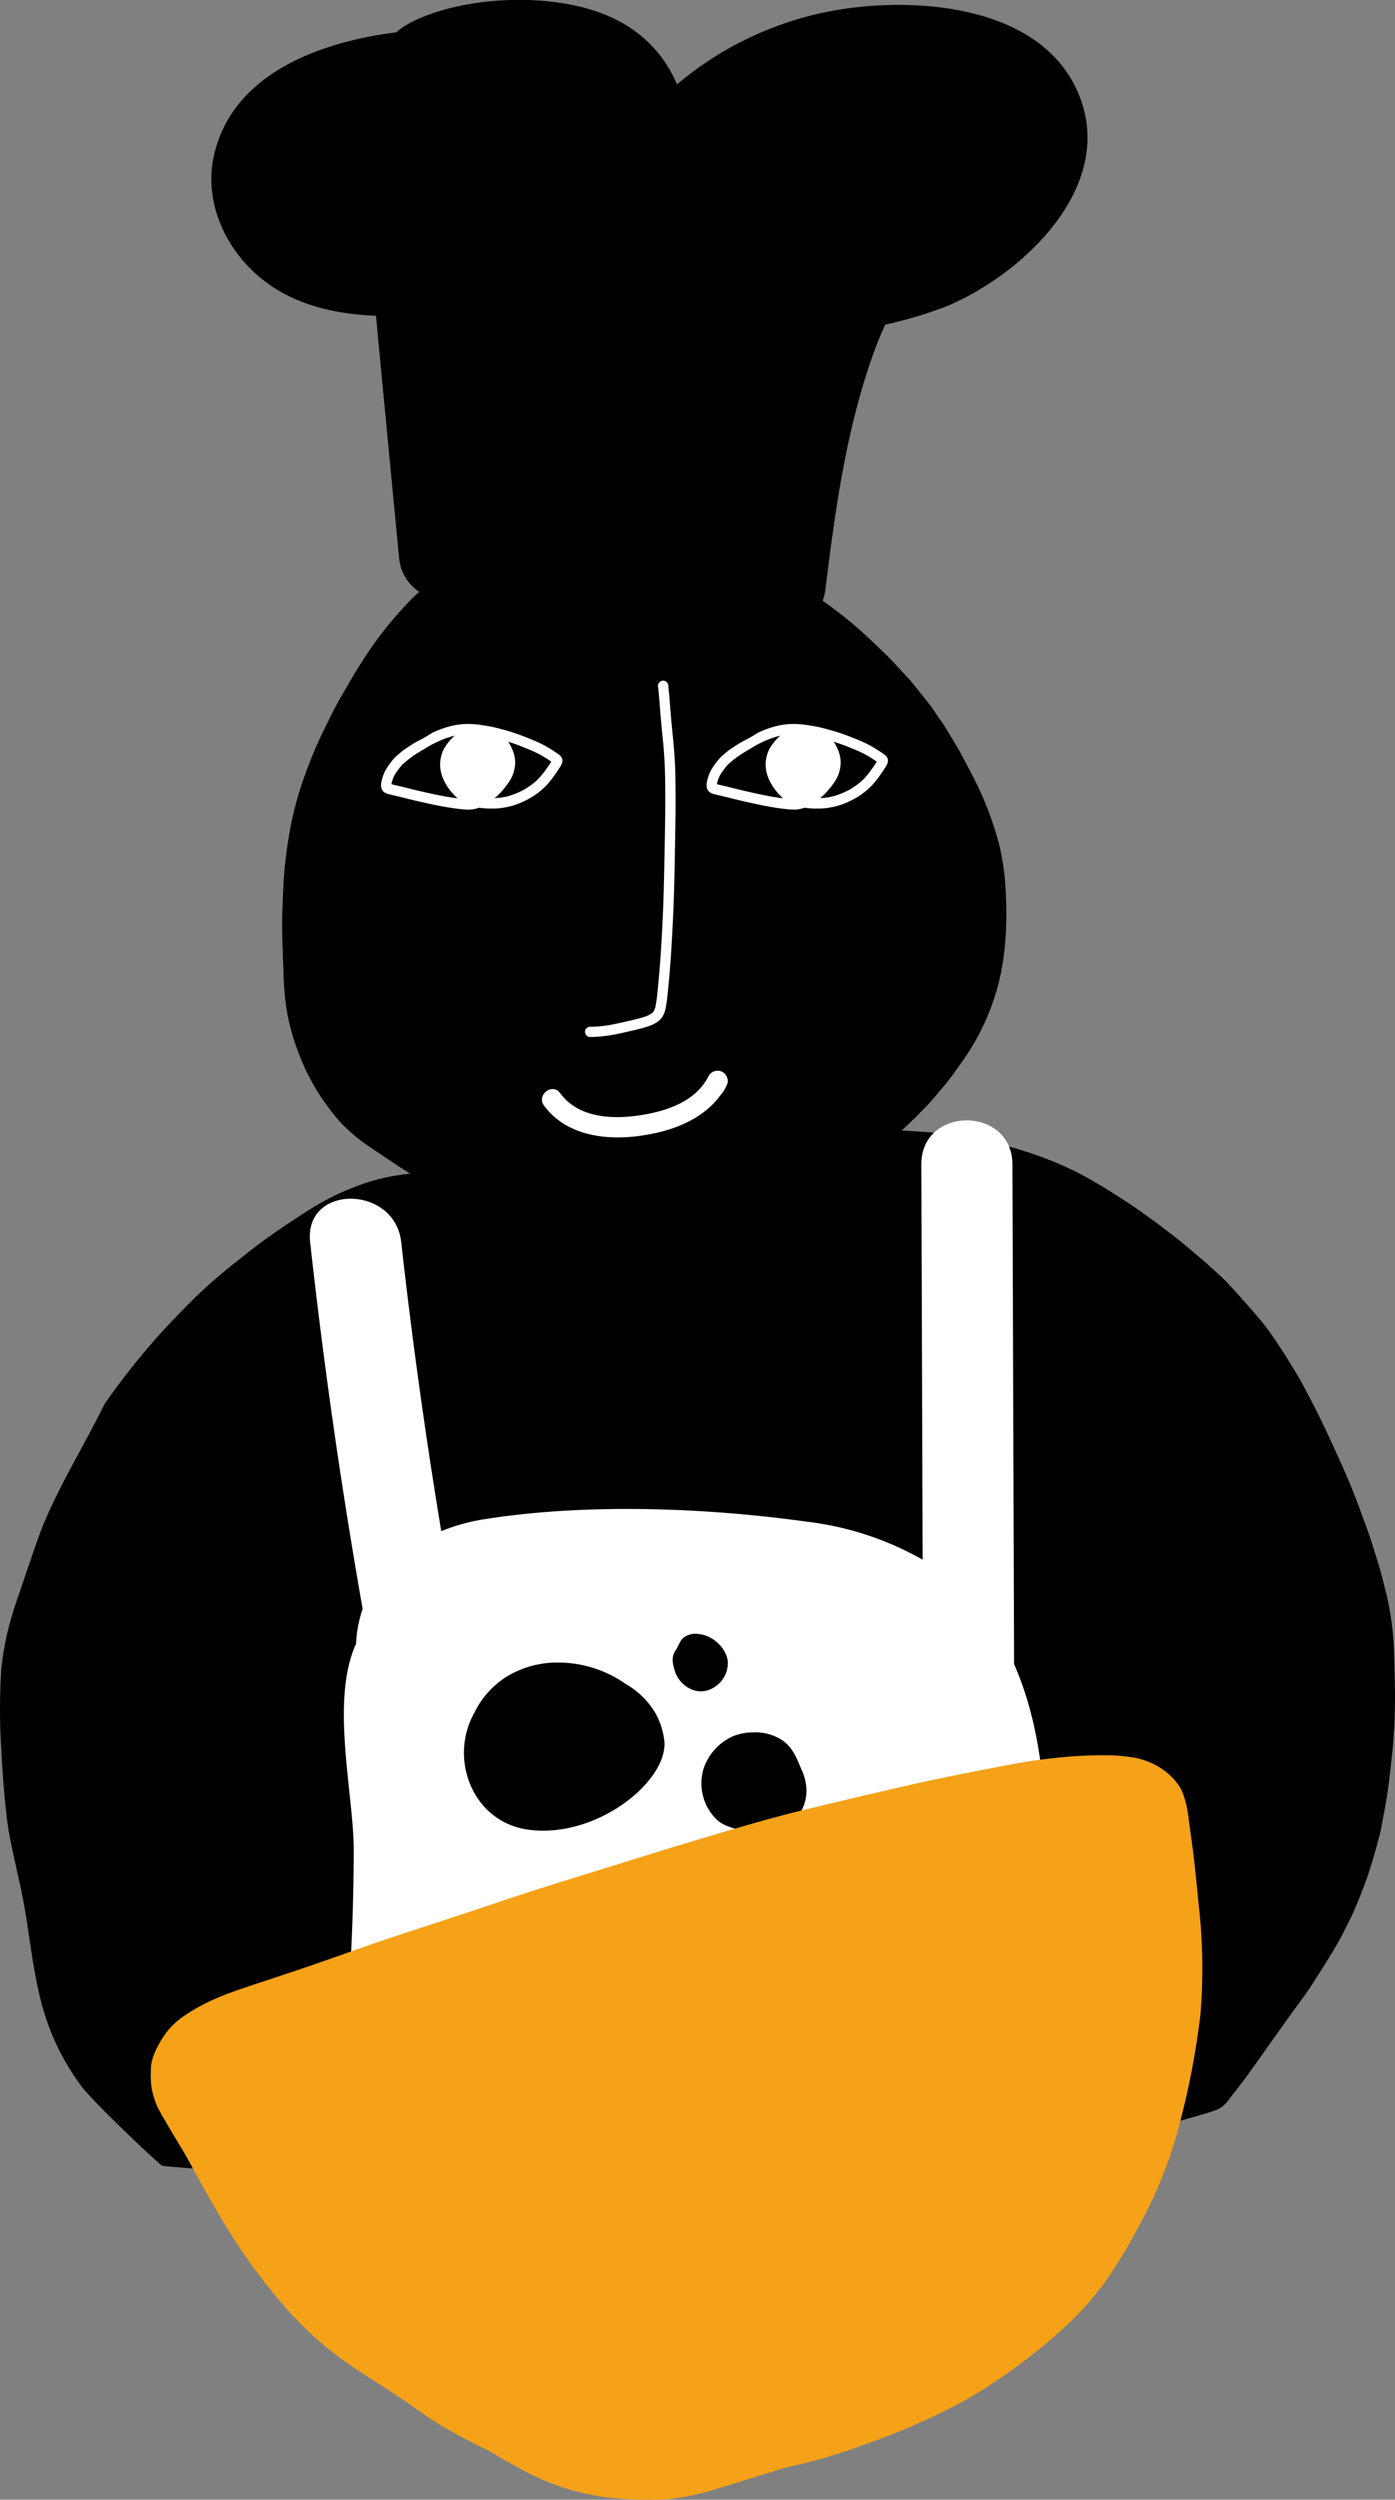
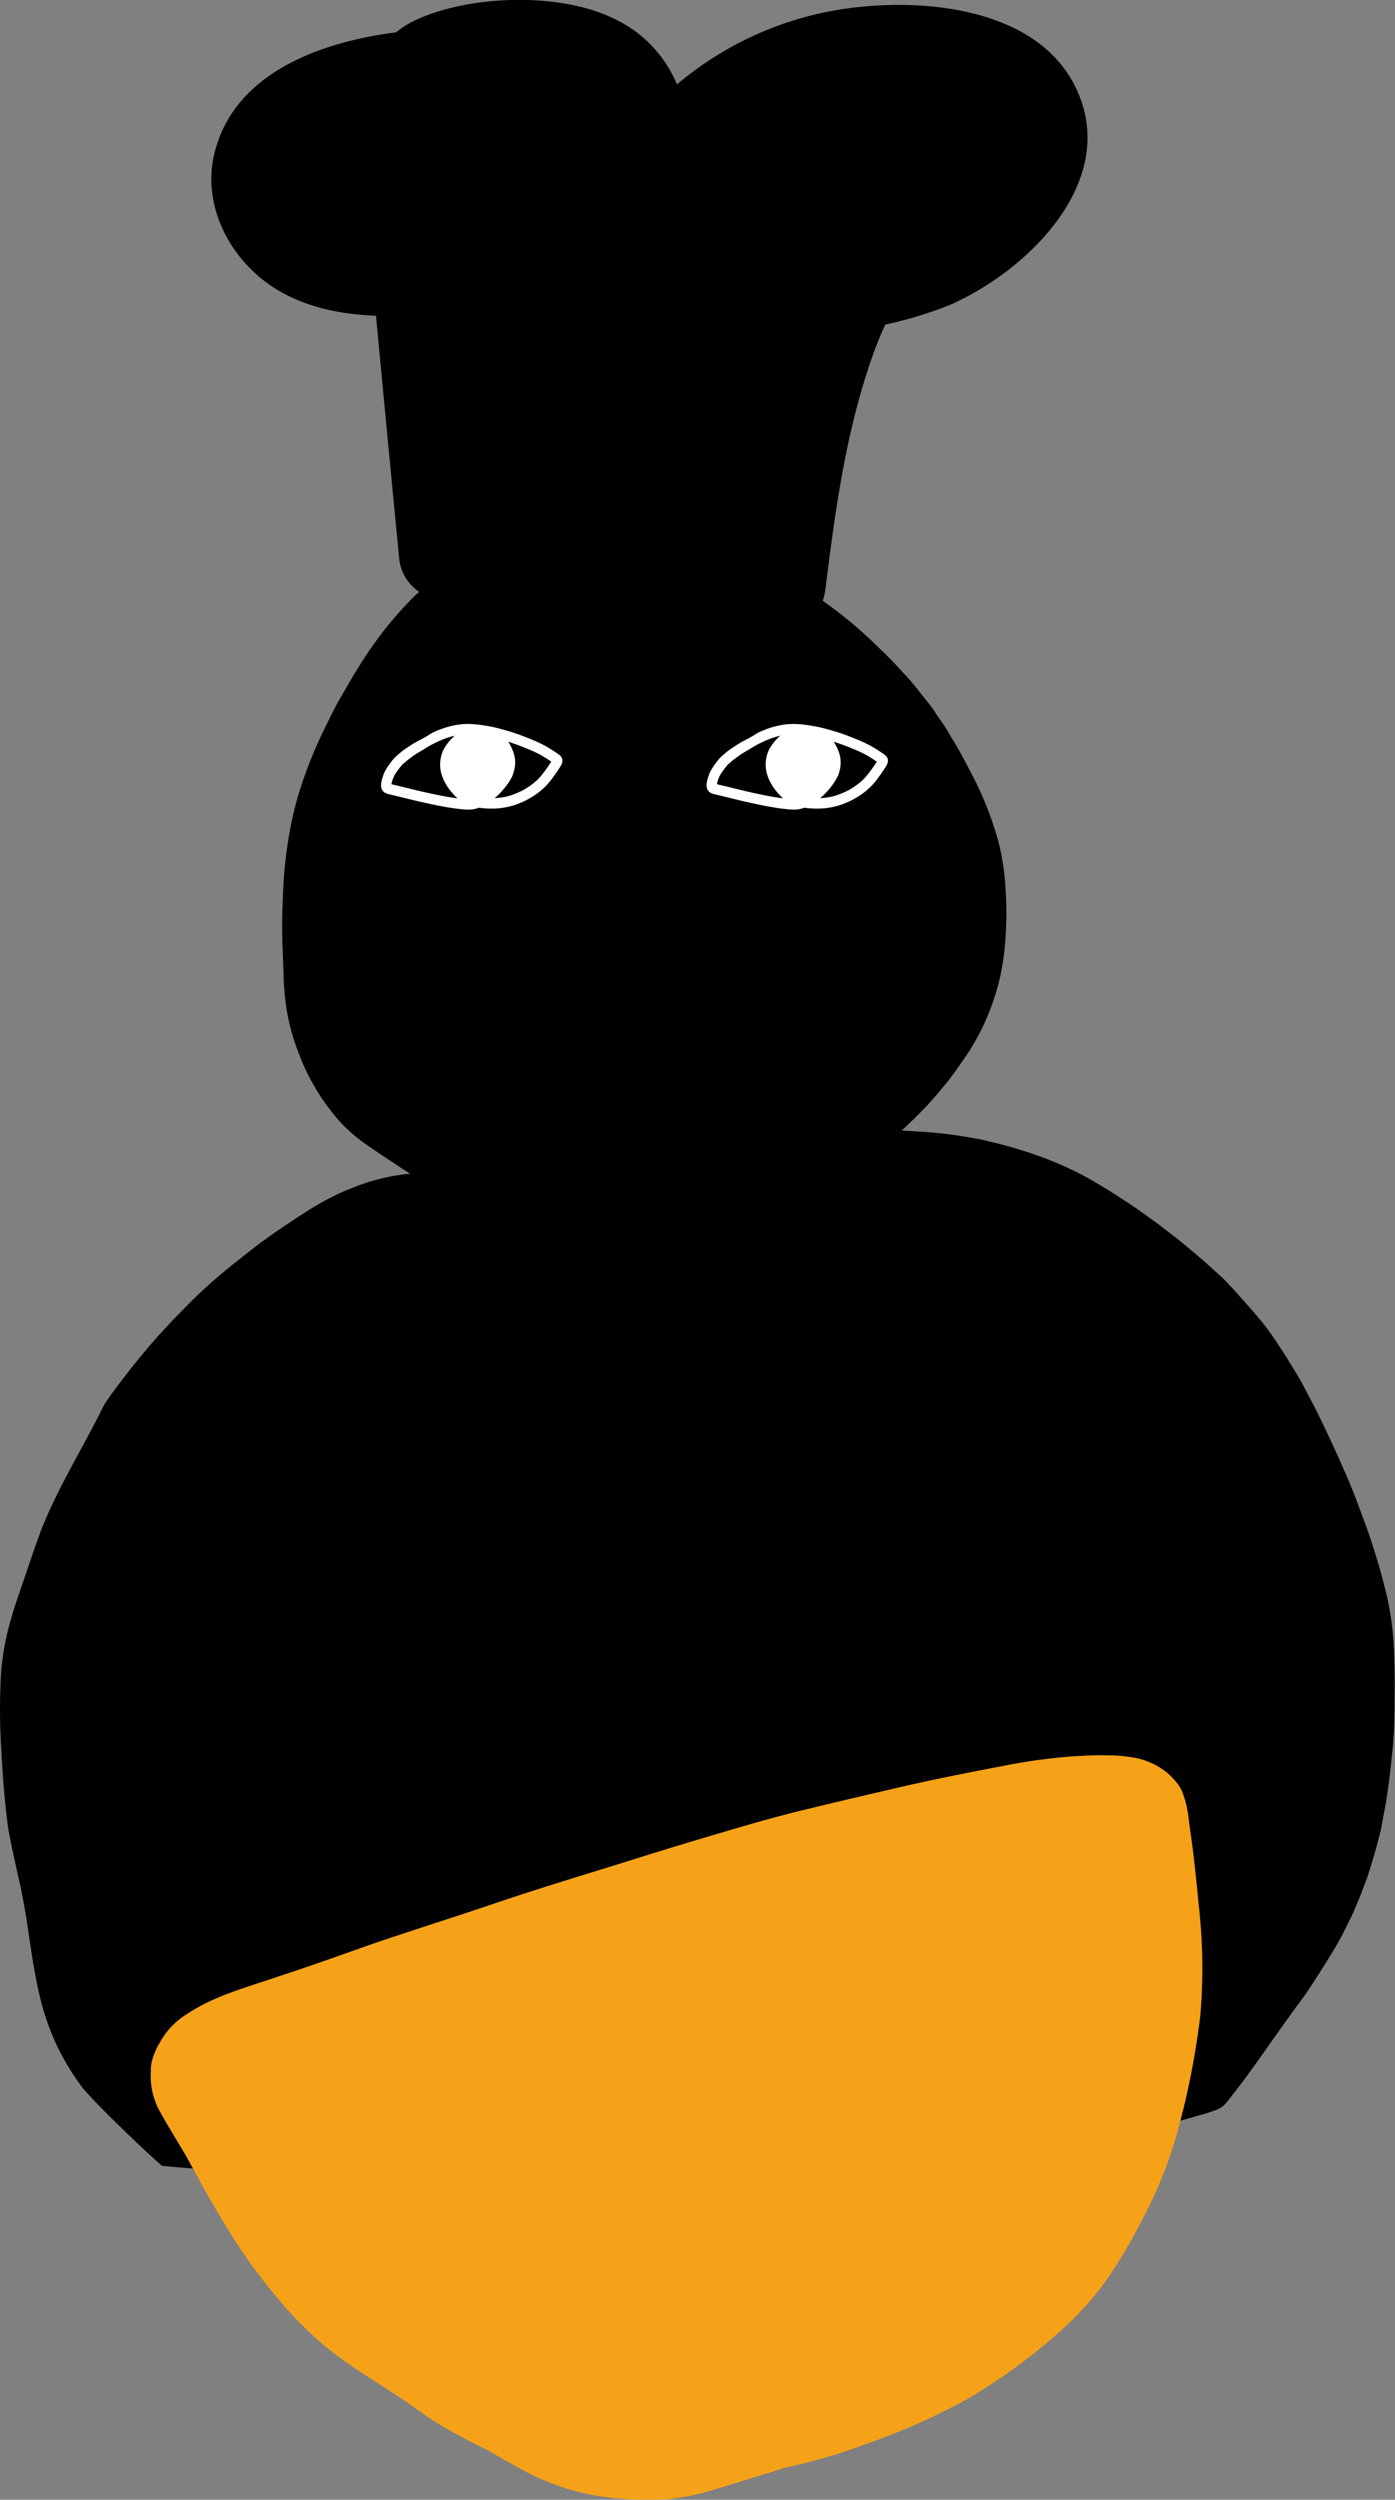
<svg xmlns="http://www.w3.org/2000/svg" width="228.196" height="408.705" viewBox="0 0 228.196 408.705">
  <rect x="0" y="0" width="228.196" height="408.705" fill="#808080" stroke="none" />
  <g id="Group_185" data-name="Group 185" transform="translate(533.221 -102.641)">
-     <path id="Path_566" data-name="Path 566" d="M-305.148,374.157a49.8,49.8,0,0,0-1.273-10.872c-.134-.5-.264-1.013-.392-1.52-.319-1.26-.647-2.563-1.045-3.815-.164-.509-.317-1.02-.477-1.533-.319-1.03-.647-2.1-1.02-3.127l-.507-1.392c-.975-2.676-1.98-5.445-3.144-8.1-1.616-3.681-3.023-6.733-4.422-9.6-.856-1.743-1.786-3.491-2.684-5.171l-.089-.17c-.487-.913-1.045-1.814-1.588-2.689-.294-.483-.592-.966-.879-1.448-.313-.528-.658-1.035-.994-1.543-.181-.262-.36-.53-.532-.8a40.266,40.266,0,0,0-2.578-3.581c-.939-1.143-1.963-2.327-3.331-3.845l-.522-.585c-.353-.4-.711-.811-1.084-1.2-.185-.194-.375-.394-.558-.592-.4-.428-.8-.86-1.233-1.25l-1.394-1.258-.73-.656c-.93-.837-1.895-1.641-2.855-2.446l-1.084-.911c-.777-.656-1.592-1.277-2.408-1.9q-.613-.463-1.218-.937c-.637-.5-1.3-.973-1.971-1.445l-.869-.628-.313-.228c-.394-.283-.792-.568-1.19-.837-2.58-1.731-5.654-3.73-8.888-5.454a58.5,58.5,0,0,0-10.076-4.034c-1.431-.458-2.87-.845-4.262-1.164-.279-.064-.556-.134-.841-.209-.581-.145-1.169-.287-1.754-.387l-2.388-.409-.407-.064a71.313,71.313,0,0,0-7.251-.737c-.707-.049-1.418-.1-2.118-.149l-.211,0,.4-.362c1.09-1,2.248-2.144,3.636-3.587.86-.9,1.671-1.869,2.452-2.808l.622-.737c1.039-1.254,1.984-2.616,2.929-3.979a38.213,38.213,0,0,0,3.715-6.535,40.021,40.021,0,0,0,2.363-7.131,43.633,43.633,0,0,0,.92-7.151,58.453,58.453,0,0,0-.036-7.1,39.753,39.753,0,0,0-1.062-7.415,54.8,54.8,0,0,0-4.611-11.712l-.5-.956c-.622-1.192-1.269-2.427-1.973-3.6-.564-.939-1.13-1.884-1.7-2.821-.253-.422-.543-.82-.826-1.222l-.347-.494c-.145-.213-.285-.422-.43-.637-.292-.451-.59-.9-.924-1.326l-.924-1.16-.926-1.162-.328-.409c-.443-.558-.881-1.118-1.369-1.641l-1.088-1.173-1.1-1.19c-.875-.949-1.831-1.858-2.75-2.74l-.864-.83a67.731,67.731,0,0,0-8.194-6.723,8.813,8.813,0,0,0,.443-1.85c1.637-13.294,3.485-26.808,8.168-39.433.49-1.313,1.047-2.593,1.614-3.87a68.243,68.243,0,0,0,10.316-3.108c13.026-5.6,28.553-20.7,20.611-36.115-6.844-13.286-26.878-14.454-39.755-12.049a54.817,54.817,0,0,0-25.237,12,20.573,20.573,0,0,0-10.046-10.629c-8.911-4.513-23.893-4.049-32.851.177a15.306,15.306,0,0,0-3.057,1.939c-13.694,1.75-26.876,7.376-29.773,20.066-1.937,8.49,2.744,17.243,9.946,21.773,4.986,3.136,10.689,4.251,16.547,4.5q1.868,19.753,3.774,39.5a7.462,7.462,0,0,0,3.308,5.643c-.3.27-.617.517-.9.8a61.5,61.5,0,0,0-8.624,10.857c-.956,1.471-1.846,3.019-2.706,4.515l-.711,1.224c-.622,1.064-1.179,2.182-1.716,3.268l-.417.839a72.31,72.31,0,0,0-3.7,8.63,57.359,57.359,0,0,0-2.118,7.459c-.466,2.293-.824,4.649-1.094,7.21-.234,2.284-.313,4.607-.387,6.855l-.019.53c-.1,2.821.015,5.7.124,8.481l.055,1.486a47.553,47.553,0,0,0,.462,5.8,33.957,33.957,0,0,0,1.805,6.87,35.709,35.709,0,0,0,4.462,8.632l.4.543a31.478,31.478,0,0,0,2.095,2.616,26.869,26.869,0,0,0,4.5,3.868q2.044,1.4,4.109,2.765c.566.379,1.135.747,1.7,1.12l1.192.756a33.262,33.262,0,0,0-9.726,2.427,36.493,36.493,0,0,0-3.561,1.622c-1.124.6-2.159,1.188-3.157,1.809-.751.466-1.492.954-2.233,1.445l-.613.4c-3.068,2.018-5.505,3.77-7.657,5.505l-.892.715a89.8,89.8,0,0,0-7.474,6.446c-2.242,2.237-4.63,4.671-6.887,7.276s-4.441,5.352-6.516,8.2c-.415.575-.839,1.177-1.284,1.833-.29.57-.579,1.143-.869,1.714-3.223,6.357-6.993,12.438-9.584,19.093-1.224,3.38-2.371,6.793-3.521,10.2a66.741,66.741,0,0,0-1.931,6.4,50.156,50.156,0,0,0-.964,5.754,101.485,101.485,0,0,0-.019,13.247c.224,4.317.541,8.658,1.135,12.941.556,3.227,1.326,6.416,2.022,9.618.841,3.879,1.333,7.834,1.95,11.757.394,2.352.826,4.694,1.414,7.012a42.877,42.877,0,0,0,2.237,6.41,41.324,41.324,0,0,0,4.571,7.674c2.371,2.71,4.988,5.222,7.578,7.727,1.763,1.709,3.549,3.38,5.394,4.988,2.537.243,5.088.453,7.64.6.573.026,1.149.036,1.726.036a53.661,53.661,0,0,0,8.549-.726c.49-.079.984-.155,1.475-.232,30.85.617,61.477-8.558,92.316-4.236,1.984.277,3.949.549,5.9.788a5.2,5.2,0,0,0,.143.585,4.209,4.209,0,0,0,1.039,1.682,3.086,3.086,0,0,0,2.144.875,3.419,3.419,0,0,0,.637-.064c.762-.155,1.514-.349,2.263-.543.732-.189,1.462-.377,2.2-.526,1.467-.294,2.974-.464,4.436-.622l.309-.03c2.218-.245,4.485-.368,6.68-.487,1.158-.066,2.312-.126,3.466-.2,1.988-.141,4-.468,5.937-.781,1.154-.19,2.308-.373,3.466-.522,3.065-.4,6.625-.871,10.067-1.526,2.75-.534,5.675-1.264,9.2-2.31l.551-.158c.483-.141.964-.275,1.433-.443l.283-.1.283-.1a3.889,3.889,0,0,0,1.618-.924,10.138,10.138,0,0,0,1.109-1.328l.313-.417.637-.822c.249-.321.5-.641.751-.964,1.318-1.75,2.6-3.566,3.838-5.322.522-.745,1.045-1.486,1.577-2.222l1.113-1.571c.577-.811,1.149-1.626,1.741-2.431.277-.383.562-.766.839-1.15.722-.971,1.463-1.969,2.129-2.993,1.045-1.607,2.08-3.214,3.119-4.915.766-1.243,1.556-2.531,2.222-3.853q.674-1.351,1.354-2.7c.264-.524.487-1.064.715-1.607l.283-.677c.294-.666.558-1.326.811-2.014l.289-.76c.268-.707.541-1.418.764-2.139l.211-.66c.407-1.3.824-2.646,1.169-3.989.068-.275.143-.551.217-.826.155-.573.315-1.15.424-1.726q.275-1.431.541-2.863c.658-3.438,1.035-6.974,1.379-10.414l-.055.7c.094-.83.145-1.66.2-2.5l.023-.432.045-.622c.04-.468.075-.935.085-1.4l.03-1.262c.034-1.19.064-2.382.049-3.572C-305.055,377.618-305.089,375.888-305.148,374.157Z" transform="translate(0 0)" />
+     <path id="Path_566" data-name="Path 566" d="M-305.148,374.157a49.8,49.8,0,0,0-1.273-10.872c-.134-.5-.264-1.013-.392-1.52-.319-1.26-.647-2.563-1.045-3.815-.164-.509-.317-1.02-.477-1.533-.319-1.03-.647-2.1-1.02-3.127l-.507-1.392c-.975-2.676-1.98-5.445-3.144-8.1-1.616-3.681-3.023-6.733-4.422-9.6-.856-1.743-1.786-3.491-2.684-5.171l-.089-.17c-.487-.913-1.045-1.814-1.588-2.689-.294-.483-.592-.966-.879-1.448-.313-.528-.658-1.035-.994-1.543-.181-.262-.36-.53-.532-.8a40.266,40.266,0,0,0-2.578-3.581c-.939-1.143-1.963-2.327-3.331-3.845l-.522-.585c-.353-.4-.711-.811-1.084-1.2-.185-.194-.375-.394-.558-.592-.4-.428-.8-.86-1.233-1.25l-1.394-1.258-.73-.656c-.93-.837-1.895-1.641-2.855-2.446l-1.084-.911c-.777-.656-1.592-1.277-2.408-1.9q-.613-.463-1.218-.937c-.637-.5-1.3-.973-1.971-1.445l-.869-.628-.313-.228c-.394-.283-.792-.568-1.19-.837-2.58-1.731-5.654-3.73-8.888-5.454a58.5,58.5,0,0,0-10.076-4.034c-1.431-.458-2.87-.845-4.262-1.164-.279-.064-.556-.134-.841-.209-.581-.145-1.169-.287-1.754-.387l-2.388-.409-.407-.064a71.313,71.313,0,0,0-7.251-.737c-.707-.049-1.418-.1-2.118-.149l-.211,0,.4-.362c1.09-1,2.248-2.144,3.636-3.587.86-.9,1.671-1.869,2.452-2.808l.622-.737c1.039-1.254,1.984-2.616,2.929-3.979a38.213,38.213,0,0,0,3.715-6.535,40.021,40.021,0,0,0,2.363-7.131,43.633,43.633,0,0,0,.92-7.151,58.453,58.453,0,0,0-.036-7.1,39.753,39.753,0,0,0-1.062-7.415,54.8,54.8,0,0,0-4.611-11.712l-.5-.956c-.622-1.192-1.269-2.427-1.973-3.6-.564-.939-1.13-1.884-1.7-2.821-.253-.422-.543-.82-.826-1.222l-.347-.494c-.145-.213-.285-.422-.43-.637-.292-.451-.59-.9-.924-1.326l-.924-1.16-.926-1.162-.328-.409c-.443-.558-.881-1.118-1.369-1.641l-1.088-1.173-1.1-1.19c-.875-.949-1.831-1.858-2.75-2.74l-.864-.83a67.731,67.731,0,0,0-8.194-6.723,8.813,8.813,0,0,0,.443-1.85c1.637-13.294,3.485-26.808,8.168-39.433.49-1.313,1.047-2.593,1.614-3.87a68.243,68.243,0,0,0,10.316-3.108c13.026-5.6,28.553-20.7,20.611-36.115-6.844-13.286-26.878-14.454-39.755-12.049a54.817,54.817,0,0,0-25.237,12,20.573,20.573,0,0,0-10.046-10.629c-8.911-4.513-23.893-4.049-32.851.177a15.306,15.306,0,0,0-3.057,1.939c-13.694,1.75-26.876,7.376-29.773,20.066-1.937,8.49,2.744,17.243,9.946,21.773,4.986,3.136,10.689,4.251,16.547,4.5q1.868,19.753,3.774,39.5a7.462,7.462,0,0,0,3.308,5.643c-.3.27-.617.517-.9.8a61.5,61.5,0,0,0-8.624,10.857c-.956,1.471-1.846,3.019-2.706,4.515l-.711,1.224c-.622,1.064-1.179,2.182-1.716,3.268l-.417.839a72.31,72.31,0,0,0-3.7,8.63,57.359,57.359,0,0,0-2.118,7.459c-.466,2.293-.824,4.649-1.094,7.21-.234,2.284-.313,4.607-.387,6.855l-.019.53c-.1,2.821.015,5.7.124,8.481l.055,1.486a47.553,47.553,0,0,0,.462,5.8,33.957,33.957,0,0,0,1.805,6.87,35.709,35.709,0,0,0,4.462,8.632l.4.543a31.478,31.478,0,0,0,2.095,2.616,26.869,26.869,0,0,0,4.5,3.868q2.044,1.4,4.109,2.765c.566.379,1.135.747,1.7,1.12l1.192.756a33.262,33.262,0,0,0-9.726,2.427,36.493,36.493,0,0,0-3.561,1.622c-1.124.6-2.159,1.188-3.157,1.809-.751.466-1.492.954-2.233,1.445l-.613.4c-3.068,2.018-5.505,3.77-7.657,5.505l-.892.715a89.8,89.8,0,0,0-7.474,6.446c-2.242,2.237-4.63,4.671-6.887,7.276s-4.441,5.352-6.516,8.2c-.415.575-.839,1.177-1.284,1.833-.29.57-.579,1.143-.869,1.714-3.223,6.357-6.993,12.438-9.584,19.093-1.224,3.38-2.371,6.793-3.521,10.2a66.741,66.741,0,0,0-1.931,6.4,50.156,50.156,0,0,0-.964,5.754,101.485,101.485,0,0,0-.019,13.247c.224,4.317.541,8.658,1.135,12.941.556,3.227,1.326,6.416,2.022,9.618.841,3.879,1.333,7.834,1.95,11.757.394,2.352.826,4.694,1.414,7.012a42.877,42.877,0,0,0,2.237,6.41,41.324,41.324,0,0,0,4.571,7.674c2.371,2.71,4.988,5.222,7.578,7.727,1.763,1.709,3.549,3.38,5.394,4.988,2.537.243,5.088.453,7.64.6.573.026,1.149.036,1.726.036a53.661,53.661,0,0,0,8.549-.726c.49-.079.984-.155,1.475-.232,30.85.617,61.477-8.558,92.316-4.236,1.984.277,3.949.549,5.9.788a5.2,5.2,0,0,0,.143.585,4.209,4.209,0,0,0,1.039,1.682,3.086,3.086,0,0,0,2.144.875,3.419,3.419,0,0,0,.637-.064c.762-.155,1.514-.349,2.263-.543.732-.189,1.462-.377,2.2-.526,1.467-.294,2.974-.464,4.436-.622l.309-.03c2.218-.245,4.485-.368,6.68-.487,1.158-.066,2.312-.126,3.466-.2,1.988-.141,4-.468,5.937-.781,1.154-.19,2.308-.373,3.466-.522,3.065-.4,6.625-.871,10.067-1.526,2.75-.534,5.675-1.264,9.2-2.31l.551-.158c.483-.141.964-.275,1.433-.443l.283-.1.283-.1a3.889,3.889,0,0,0,1.618-.924,10.138,10.138,0,0,0,1.109-1.328l.313-.417.637-.822c.249-.321.5-.641.751-.964,1.318-1.75,2.6-3.566,3.838-5.322.522-.745,1.045-1.486,1.577-2.222l1.113-1.571c.577-.811,1.149-1.626,1.741-2.431.277-.383.562-.766.839-1.15.722-.971,1.463-1.969,2.129-2.993,1.045-1.607,2.08-3.214,3.119-4.915.766-1.243,1.556-2.531,2.222-3.853q.674-1.351,1.354-2.7c.264-.524.487-1.064.715-1.607l.283-.677c.294-.666.558-1.326.811-2.014l.289-.76c.268-.707.541-1.418.764-2.139l.211-.66c.407-1.3.824-2.646,1.169-3.989.068-.275.143-.551.217-.826.155-.573.315-1.15.424-1.726q.275-1.431.541-2.863c.658-3.438,1.035-6.974,1.379-10.414l-.055.7c.094-.83.145-1.66.2-2.5l.023-.432.045-.622l.03-1.262c.034-1.19.064-2.382.049-3.572C-305.055,377.618-305.089,375.888-305.148,374.157Z" transform="translate(0 0)" />
    <g id="Group_184" data-name="Group 184" transform="translate(-470.636 214.189)">
-       <path id="Path_567" data-name="Path 567" d="M-475.339,163.075h0l0-.032Zm-12.91,45.673a.589.589,0,0,1,.2-.408.62.62,0,0,1,.428-.147c.421-.006.838-.02,1.257-.045q.849-.07,1.689-.2c.626-.1,1.246-.235,1.864-.369,1.218-.266,2.437-.532,3.634-.873.2-.06.406-.123.607-.188.164-.061.33-.121.49-.2a5.571,5.571,0,0,0,.549-.3,2.723,2.723,0,0,0,.344-.3,2.483,2.483,0,0,0,.222-.33,4.7,4.7,0,0,0,.27-.869c.22-1.19.318-2.4.43-3.606.119-1.272.231-2.545.322-3.819q.279-3.868.441-7.745c.108-2.662.173-5.325.225-7.989.052-2.525.1-5.051.132-7.576.017-1.3.026-2.6.019-3.9-.009-1.324-.015-2.646-.058-3.968-.021-.572-.05-1.139-.078-1.711a.579.579,0,0,1-.007-.14l-.006-.071,0-.03h0l-.006-.061a.593.593,0,0,1-.009-.153v0l-.009-.114-.009-.134a.6.6,0,0,1-.009-.153l-.007-.1v0l0-.013v-.017a.492.492,0,0,1-.011-.149c-.089-1.223-.222-2.445-.341-3.666-.127-1.285-.237-2.571-.339-3.858-.043-.553-.082-1.106-.132-1.657-.028-.294-.052-.588-.084-.883-.017-.147-.034-.294-.05-.443a2.171,2.171,0,0,1-.034-.395.6.6,0,0,1,.631-.555.6.6,0,0,1,.555.626c.059.581.123,1.162.171,1.743.05.613.1,1.227.147,1.84.1,1.327.229,2.653.359,3.981.063.642.127,1.287.184,1.929.03.316.054.633.08.948.007.1.017.209.024.311l0,.019a.561.561,0,0,1,.011.156l.011.155v0a.572.572,0,0,1,.011.158l.017.244h0a.607.607,0,0,1,.011.162l.009.127a.62.62,0,0,1,.011.153l0-.011v0l0,.009v0c.084,1.244.112,2.493.125,3.739.013,1.324.022,2.649.017,3.975-.013,2.629-.071,5.256-.117,7.885-.045,2.547-.091,5.094-.183,7.641-.095,2.644-.233,5.286-.393,7.926-.078,1.3-.181,2.59-.289,3.884-.106,1.26-.22,2.521-.361,3.78a17.528,17.528,0,0,1-.292,1.918c-.032.145-.065.29-.108.434a4.3,4.3,0,0,1-.3.717,2.625,2.625,0,0,1-.836.892,4.821,4.821,0,0,1-.523.317,5.762,5.762,0,0,1-.931.376c-.3.1-.6.192-.9.274q-.919.246-1.845.456c-1.084.249-2.167.508-3.262.693a22.5,22.5,0,0,1-3.411.3l-.007,0A.6.6,0,0,1-488.249,208.748Z" transform="translate(521.615 -151.621)" fill="#fff" stroke="#fff" stroke-linecap="round" stroke-linejoin="round" stroke-width="0.5" />
      <path id="Path_568" data-name="Path 568" d="M-485.866,158.16a6.522,6.522,0,0,1,.523.914,6.509,6.509,0,0,1,.328.8,4.686,4.686,0,0,1,.244.992,4.927,4.927,0,0,1-.116,1.815,5.456,5.456,0,0,1-.3.918,7.182,7.182,0,0,1-.5.89,12.844,12.844,0,0,1-1.113,1.445,9.613,9.613,0,0,1-1.447,1.359c-.125.093-.25.182-.378.272.061,0,.123,0,.182,0a12.974,12.974,0,0,0,1.4-.08,11.986,11.986,0,0,0,1.359-.235,13.49,13.49,0,0,0,2.733-1.1,12.631,12.631,0,0,0,2.251-1.638,13.529,13.529,0,0,0,1.292-1.53c.382-.512.747-1.043,1.087-1.584.024-.045.048-.089.073-.136-.05-.037-.1-.074-.156-.112-.145-.1-.292-.2-.439-.3-.279-.186-.564-.363-.851-.538a16.483,16.483,0,0,0-1.585-.836c-.607-.274-1.221-.523-1.839-.771q-.835-.332-1.687-.627c-.5-.173-1-.331-1.5-.482C-486.155,157.782-486.008,157.966-485.866,158.16Zm-17.287,3.519a12.95,12.95,0,0,0-1.169,1.551c-.108.19-.207.382-.3.581a5.509,5.509,0,0,0-.24.676,3.948,3.948,0,0,0-.129.689l0,.028c.028.011.058.02.086.03.506.134,1.02.24,1.529.363.59.143,1.179.294,1.769.439q1.832.452,3.681.845c.946.2,1.9.389,2.854.536.687.106,1.378.209,2.07.272a5.691,5.691,0,0,1-.875-.663,10.3,10.3,0,0,1-1.361-1.57,8.052,8.052,0,0,1-.516-.849,6.41,6.41,0,0,1-.38-.829,5.532,5.532,0,0,1-.376-2.029,5.843,5.843,0,0,1,.089-.9,6.363,6.363,0,0,1,.261-.948,4.636,4.636,0,0,1,.473-.916,7.73,7.73,0,0,1,.572-.78,8.881,8.881,0,0,1,1.408-1.341q.123-.1.257-.184l-.383.048c-.108.015-.216.043-.324.063l-.361.071-.471.123c-.164.041-.322.1-.482.149-.324.1-.652.212-.964.344-.339.145-.676.289-1.007.445-.3.14-.594.292-.888.443-.307.175-.611.35-.91.536-.13.08-.259.164-.385.248-.218.119-.43.242-.644.37-.287.171-.575.344-.849.536-.292.2-.577.413-.858.629a9.51,9.51,0,0,0-.855.717l-.021.02c-.019-.007-.041-.017-.06-.026C-502.991,161.491-503.073,161.584-503.153,161.679Zm10.59,7.23c-.309-.011-.618-.045-.925-.078-1.238-.132-2.467-.348-3.69-.588s-2.443-.519-3.658-.8c-1.175-.277-2.344-.585-3.521-.856-.261-.06-.521-.121-.78-.192a1.568,1.568,0,0,1-.687-.315.982.982,0,0,1-.287-.449,1.656,1.656,0,0,1-.056-.557,4,4,0,0,1,.162-.851,7.072,7.072,0,0,1,.357-1.015,6.561,6.561,0,0,1,.521-.909c.156-.242.328-.473.5-.7.2-.268.424-.529.646-.784.078-.069.154-.138.233-.2.268-.235.536-.471.81-.7a8.83,8.83,0,0,1,.83-.6c.283-.184.562-.378.849-.56.266-.171.54-.331.819-.486.052-.026.106-.052.156-.084l.021-.011c.555-.287,1.113-.564,1.642-.9.22-.136.434-.277.654-.411.412-.2.832-.384,1.259-.544l.512-.192c.166-.061.339-.108.506-.162.117-.037.235-.071.354-.1.218-.056.438-.127.657-.169.291-.058.579-.121.871-.158l.536-.071c.175-.02.356-.02.531-.032.123-.007.244-.011.367-.011.075,0,.151,0,.229,0,.149,0,.3,0,.447.007.309.019.62.035.927.069.672.074,1.335.182,2,.3.59.106,1.18.246,1.761.4q1.056.276,2.093.607c.56.181,1.117.384,1.666.594.6.231,1.193.465,1.782.715s1.182.534,1.756.845,1.126.663,1.67,1.024a7.14,7.14,0,0,1,.674.48,1.563,1.563,0,0,1,.175.177,1.4,1.4,0,0,1,.142.24.8.8,0,0,1,.047.367,1.833,1.833,0,0,1-.082.331,1.444,1.444,0,0,1-.113.236c-.06.112-.129.22-.194.326-.324.518-.676,1.018-1.033,1.512a13.534,13.534,0,0,1-1.162,1.422,11.249,11.249,0,0,1-1.53,1.32,13.2,13.2,0,0,1-3.47,1.771,11.627,11.627,0,0,1-3.763.59,13.131,13.131,0,0,1-1.948-.128l-.147-.022c-.071.028-.142.056-.214.08a4.508,4.508,0,0,1-.942.209,4.411,4.411,0,0,1-.544.032C-492.284,168.918-492.423,168.912-492.563,168.908Z" transform="translate(506.171 -148.352)" fill="#fff" stroke="#fff" stroke-linecap="round" stroke-linejoin="round" stroke-width="0.5" />
      <path id="Path_569" data-name="Path 569" d="M-457.268,158.16a6.167,6.167,0,0,1,.523.914,6.52,6.52,0,0,1,.33.8,4.923,4.923,0,0,1,.244.992,4.967,4.967,0,0,1-.115,1.815,5.632,5.632,0,0,1-.3.918,7.2,7.2,0,0,1-.5.89,12.833,12.833,0,0,1-1.112,1.445,9.536,9.536,0,0,1-1.448,1.359c-.123.093-.25.182-.376.272.061,0,.121,0,.182,0a12.966,12.966,0,0,0,1.4-.08,11.983,11.983,0,0,0,1.359-.235,13.4,13.4,0,0,0,2.733-1.1,12.642,12.642,0,0,0,2.253-1.638,13.52,13.52,0,0,0,1.29-1.53c.382-.512.747-1.043,1.087-1.584.026-.045.05-.089.074-.136l-.156-.112c-.145-.1-.292-.2-.441-.3-.279-.186-.562-.363-.849-.538a16.486,16.486,0,0,0-1.584-.836c-.607-.274-1.223-.523-1.84-.771-.559-.222-1.119-.432-1.687-.627-.5-.173-1-.331-1.5-.482C-457.555,157.782-457.408,157.966-457.268,158.16Zm-17.287,3.519a12.951,12.951,0,0,0-1.167,1.551c-.108.19-.208.382-.3.581a5.827,5.827,0,0,0-.238.676,3.774,3.774,0,0,0-.128.689l0,.028c.028.011.056.02.086.03.506.134,1.018.24,1.527.363.592.143,1.18.294,1.771.439q1.832.452,3.679.845c.946.2,1.9.389,2.854.536.687.106,1.378.209,2.07.272a5.88,5.88,0,0,1-.875-.663,10.518,10.518,0,0,1-1.361-1.57,8.388,8.388,0,0,1-.516-.849,6.4,6.4,0,0,1-.378-.829,5.456,5.456,0,0,1-.376-2.029,5.621,5.621,0,0,1,.089-.9,6.361,6.361,0,0,1,.259-.948,4.643,4.643,0,0,1,.475-.916,7.47,7.47,0,0,1,.572-.78,8.875,8.875,0,0,1,1.406-1.341q.126-.1.257-.184l-.382.048c-.11.015-.218.043-.324.063s-.242.048-.363.071l-.471.123c-.162.041-.322.1-.482.149-.324.1-.65.212-.964.344-.337.145-.674.289-1.007.445-.3.14-.592.292-.886.443-.307.175-.611.35-.912.536-.128.08-.257.164-.384.248-.218.119-.432.242-.644.37-.287.171-.577.344-.851.536-.29.2-.575.413-.858.629a9.494,9.494,0,0,0-.853.717l-.02.02c-.021-.007-.041-.017-.061-.026C-474.394,161.491-474.476,161.584-474.556,161.679Zm10.59,7.23c-.309-.011-.616-.045-.923-.078-1.238-.132-2.469-.348-3.69-.588s-2.443-.519-3.658-.8c-1.177-.277-2.344-.585-3.523-.856-.261-.06-.521-.121-.778-.192a1.567,1.567,0,0,1-.687-.315.967.967,0,0,1-.287-.449,1.61,1.61,0,0,1-.056-.557,3.99,3.99,0,0,1,.16-.851,7.3,7.3,0,0,1,.359-1.015,6.733,6.733,0,0,1,.519-.909c.156-.242.33-.473.5-.7.207-.268.424-.529.648-.784.076-.069.155-.138.231-.2.27-.235.536-.471.81-.7a9.11,9.11,0,0,1,.832-.6c.283-.184.562-.378.847-.56.268-.171.542-.331.819-.486a1.592,1.592,0,0,0,.158-.084l.019-.011c.555-.287,1.113-.564,1.644-.9.218-.136.434-.277.654-.411.41-.2.832-.384,1.259-.544.169-.063.341-.127.512-.192s.337-.108.506-.162c.117-.037.235-.071.354-.1.218-.056.436-.127.657-.169.289-.058.577-.121.869-.158l.538-.071c.173-.02.354-.02.531-.032.123-.007.242-.011.365-.011.076,0,.153,0,.229,0,.149,0,.3,0,.447.007.311.019.62.035.929.069.672.074,1.335.182,2,.3.592.106,1.182.246,1.761.4q1.056.276,2.093.607c.562.181,1.117.384,1.668.594.6.231,1.192.465,1.782.715s1.182.534,1.754.845,1.128.663,1.672,1.024a7.11,7.11,0,0,1,.672.48,1.425,1.425,0,0,1,.175.177,1.291,1.291,0,0,1,.142.24.793.793,0,0,1,.047.367,1.692,1.692,0,0,1-.08.331,1.461,1.461,0,0,1-.115.236c-.058.112-.127.22-.194.326-.322.518-.674,1.018-1.033,1.512a13.283,13.283,0,0,1-1.16,1.422,11.361,11.361,0,0,1-1.53,1.32,13.235,13.235,0,0,1-3.472,1.771,11.616,11.616,0,0,1-3.761.59,13.1,13.1,0,0,1-1.948-.128l-.149-.022c-.069.028-.14.056-.212.08a4.534,4.534,0,0,1-.942.209,4.439,4.439,0,0,1-.546.032C-463.684,168.918-463.826,168.912-463.966,168.908Z" transform="translate(530.818 -148.352)" fill="#fff" stroke="#fff" stroke-linecap="round" stroke-linejoin="round" stroke-width="0.5" />
    </g>
-     <path id="Path_570" data-name="Path 570" d="M-466.894,183.317a1.7,1.7,0,0,0-2.182.888c-2.234,4.3-7.411,5.8-11.868,6.375-4.394.568-9.523.14-12.356-3.725-1.267-1.729-3.9.307-2.634,2.039,3.54,4.828,9.866,5.706,15.421,4.988,4.8-.621,9.713-2.252,12.85-5.925.209-.245.41-.5.6-.762a5.791,5.791,0,0,0,1.052-1.7,1.319,1.319,0,0,0,.146-.631A1.781,1.781,0,0,0-466.894,183.317Z" transform="translate(51.699 94.502)" fill="#fff" />
-     <path id="Path_571" data-name="Path 571" d="M-394.208,277.592q-.134-40.853-.27-81.7c-.03-9.588-14.931-9.605-14.9,0q.109,32.315.213,64.629a50.32,50.32,0,0,0-18.757-6.195c-16.809-2.337-36.236-3.07-52.953-.424a31.386,31.386,0,0,0-7.036,1.952q-3.9-23.53-6.548-47.242c-1.041-9.428-15.955-9.535-14.9,0q3.334,30.127,8.592,59.972a19.428,19.428,0,0,0-1.081,5.686c-4.247,9.258-.39,24.549-.381,33.652a358.048,358.048,0,0,1-2.931,45.036c-.645,5.143,5.254,8.051,9.433,7.182A158.573,158.573,0,0,1-435.491,359c8.854,1.59,17.06,4.532,25.679,6.863,5.009,1.356,10.039,2.184,14.454-1.167,5.631-4.268,5.158-12.153,5.614-18.533q.987-13.849.975-27.742C-388.788,304.966-388.663,290.171-394.208,277.592Z" transform="translate(26.872 97.13)" fill="#fff" />
    <path id="Path_572" data-name="Path 572" d="M-464.776,243.288c.447,6.586-11.274,15.936-22.354,14.352-9.1-1.3-13-11.7-8.671-19.221a14.309,14.309,0,0,1,5.2-5.775,15.921,15.921,0,0,1,8.671-2.312,19.222,19.222,0,0,1,10.8,3.485,13.469,13.469,0,0,1,4.639,4.387A11.97,11.97,0,0,1-464.776,243.288Z" transform="translate(40.242 144.134)" />
    <path id="Path_573" data-name="Path 573" d="M-462.129,245.34a7.312,7.312,0,0,1-1.331,3.985,7.143,7.143,0,0,1-.99,1.088,8.25,8.25,0,0,1-2.21,1.345c-1.824.713-3.613.387-5.55.032-1.066-.2-3.4-.637-4.668-1.89a8.2,8.2,0,0,1-1.79-2.642,8.29,8.29,0,0,1-.654-3.238,8.277,8.277,0,0,1,.375-2.476,8.969,8.969,0,0,1,4.7-5.188,8.469,8.469,0,0,1,3.236-.654,8.038,8.038,0,0,1,4.915,1.277c1.66,1.16,2.3,2.746,3.085,4.671A8.469,8.469,0,0,1-462.129,245.34Z" transform="translate(60.841 150.19)" />
-     <path id="Path_574" data-name="Path 574" d="M-472.5,232.868a5.161,5.161,0,0,1-.211,1.4,4.712,4.712,0,0,1-1.164,1.922,4.734,4.734,0,0,1-1.492,1.007c-2.386,1.064-4.86-.583-5.686-2.646-.411-1.237-.824-2.474,0-3.71.5-.743.694-1.637,1.433-2.184a3.322,3.322,0,0,1,2.427-.485C-474.74,228.425-472.539,230.777-472.5,232.868Z" transform="translate(58.344 141.64)" />
    <path id="Path_575" data-name="Path 575" d="M-350.208,262.024c-.321-3.372-.59-5.948-.873-8.358-.121-1.035-.268-2.067-.413-3.1s-.294-2.065-.415-3.1a16.73,16.73,0,0,0-.788-3.478,6.58,6.58,0,0,0-1.347-2.329,10.745,10.745,0,0,0-3.87-2.921,12.086,12.086,0,0,0-3.813-1.037,20.943,20.943,0,0,0-2.921-.234c-1.714-.036-3.5,0-5.294.1a91.318,91.318,0,0,0-11.815,1.537c-6.041,1.156-11.483,2.216-16.911,3.472q-7.852,1.8-15.689,3.7c-5.637,1.352-11.289,3.031-16.751,4.658l-1.365.407c-3.651,1.084-7.289,2.22-10.925,3.357q-3.011.942-6.027,1.873c-5.194,1.6-10.725,3.319-16.215,5.184-3.208,1.088-6.429,2.139-9.65,3.193q-3.433,1.121-6.863,2.256c-2.608.866-5.2,1.784-7.791,2.7-2.465.873-4.93,1.743-7.41,2.574l-1.68.56c-1.826.609-3.653,1.22-5.482,1.82-2.348.775-4.462,1.49-6.54,2.391a30.684,30.684,0,0,0-5.279,2.914,12.289,12.289,0,0,0-3.029,2.987c-.86,1.243-2.3,3.642-2.267,5.763l0,.409a11.545,11.545,0,0,0,.9,5.16,5.456,5.456,0,0,0,.3.685c.279.536.568,1.062.873,1.584,1.009,1.743,2.048,3.468,3.085,5.192l.345.573c.573,1,1.124,2.012,1.673,3.023l.824,1.509c1.245,2.28,2.576,4.53,3.942,6.827a93.424,93.424,0,0,0,9.343,13,59.425,59.425,0,0,0,7.191,7.178,71.843,71.843,0,0,0,6.384,4.59c.851.562,1.707,1.111,2.565,1.663,1.22.779,2.438,1.56,3.636,2.374.7.475,1.4.962,2.09,1.45,1.4.986,2.853,2.005,4.353,2.9,2.693,1.6,5.333,2.938,7.787,4.143,1.735,1.022,3.487,2.033,5.264,2.985a39.08,39.08,0,0,0,14.914,4.713,58.8,58.8,0,0,0,8.622.23c.247-.015.5-.032.745-.051a39.985,39.985,0,0,0,7.943-1.729c2.8-.809,5.543-1.763,8.345-2.552.837-.234,1.65-.564,2.486-.82a88.355,88.355,0,0,0,13.284-3.862,107.616,107.616,0,0,0,16.655-7.376A93.823,93.823,0,0,0-372.4,331.187a49.72,49.72,0,0,0,6.9-7.683,78.79,78.79,0,0,0,5.554-9.22,70.728,70.728,0,0,0,6.437-15.959,129.469,129.469,0,0,0,3.559-18.369A90.785,90.785,0,0,0-350.208,262.024Z" transform="translate(13.084 152.174)" fill="#f5a218" />
  </g>
</svg>